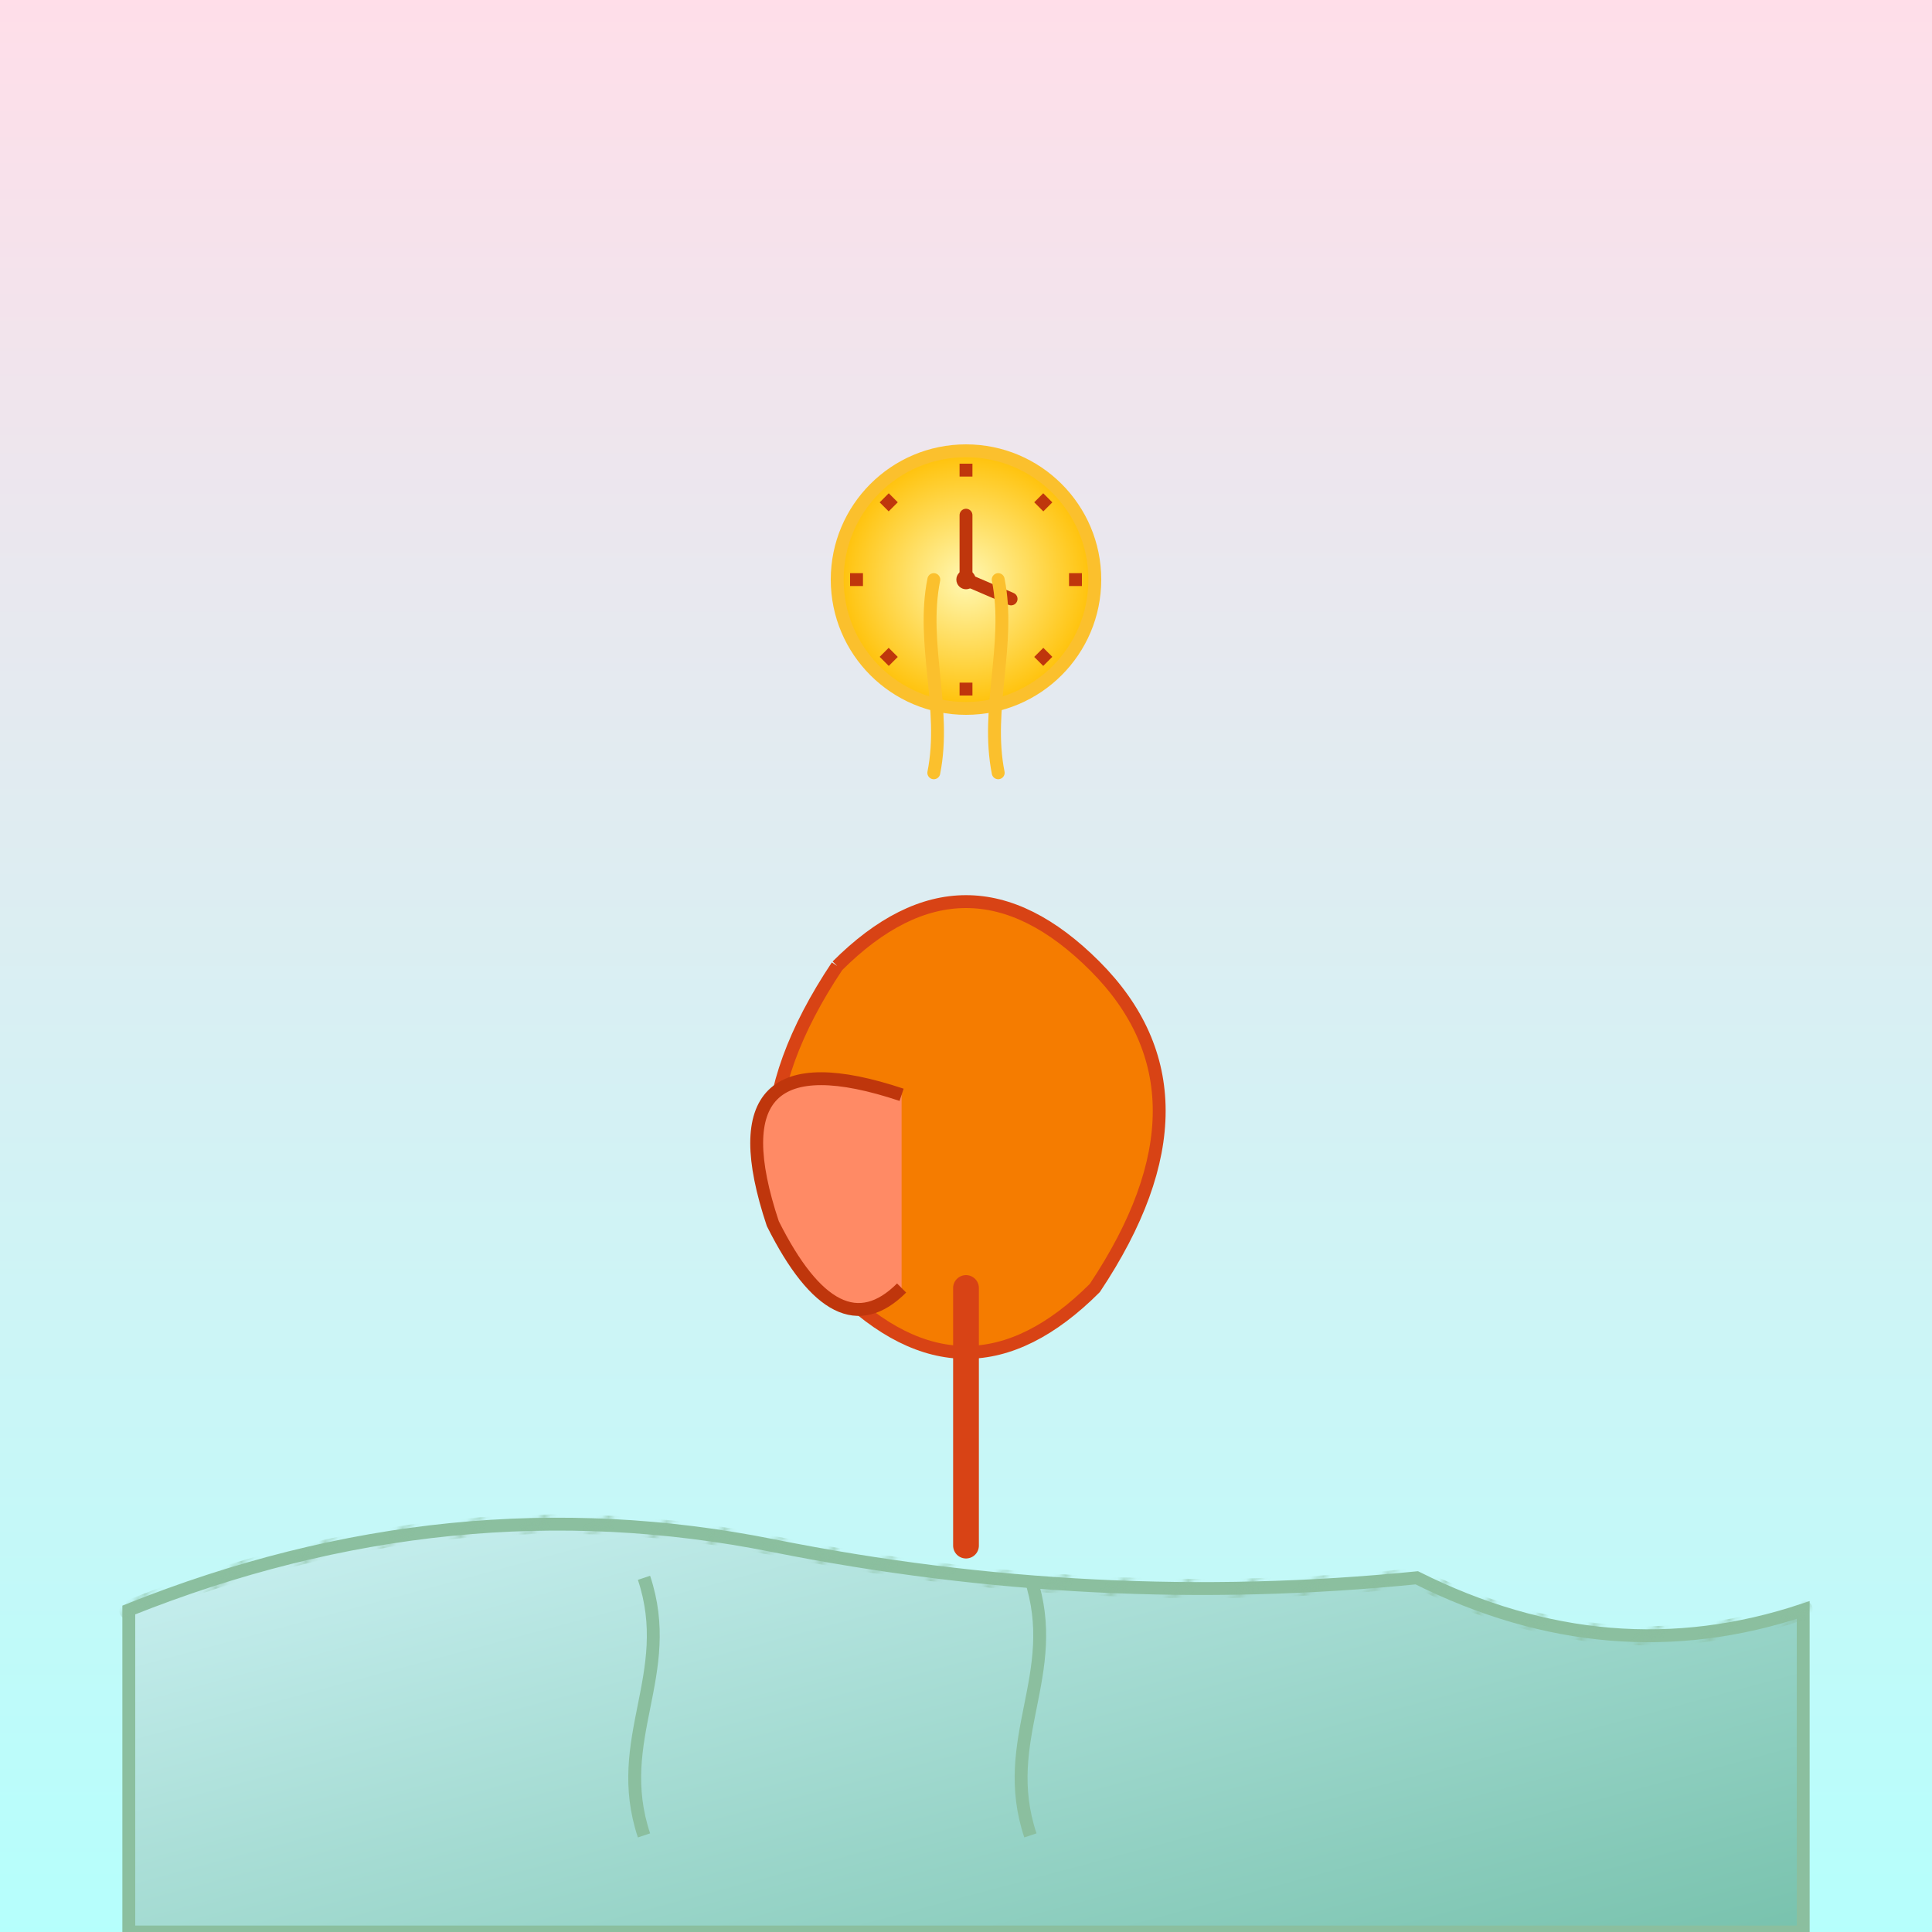
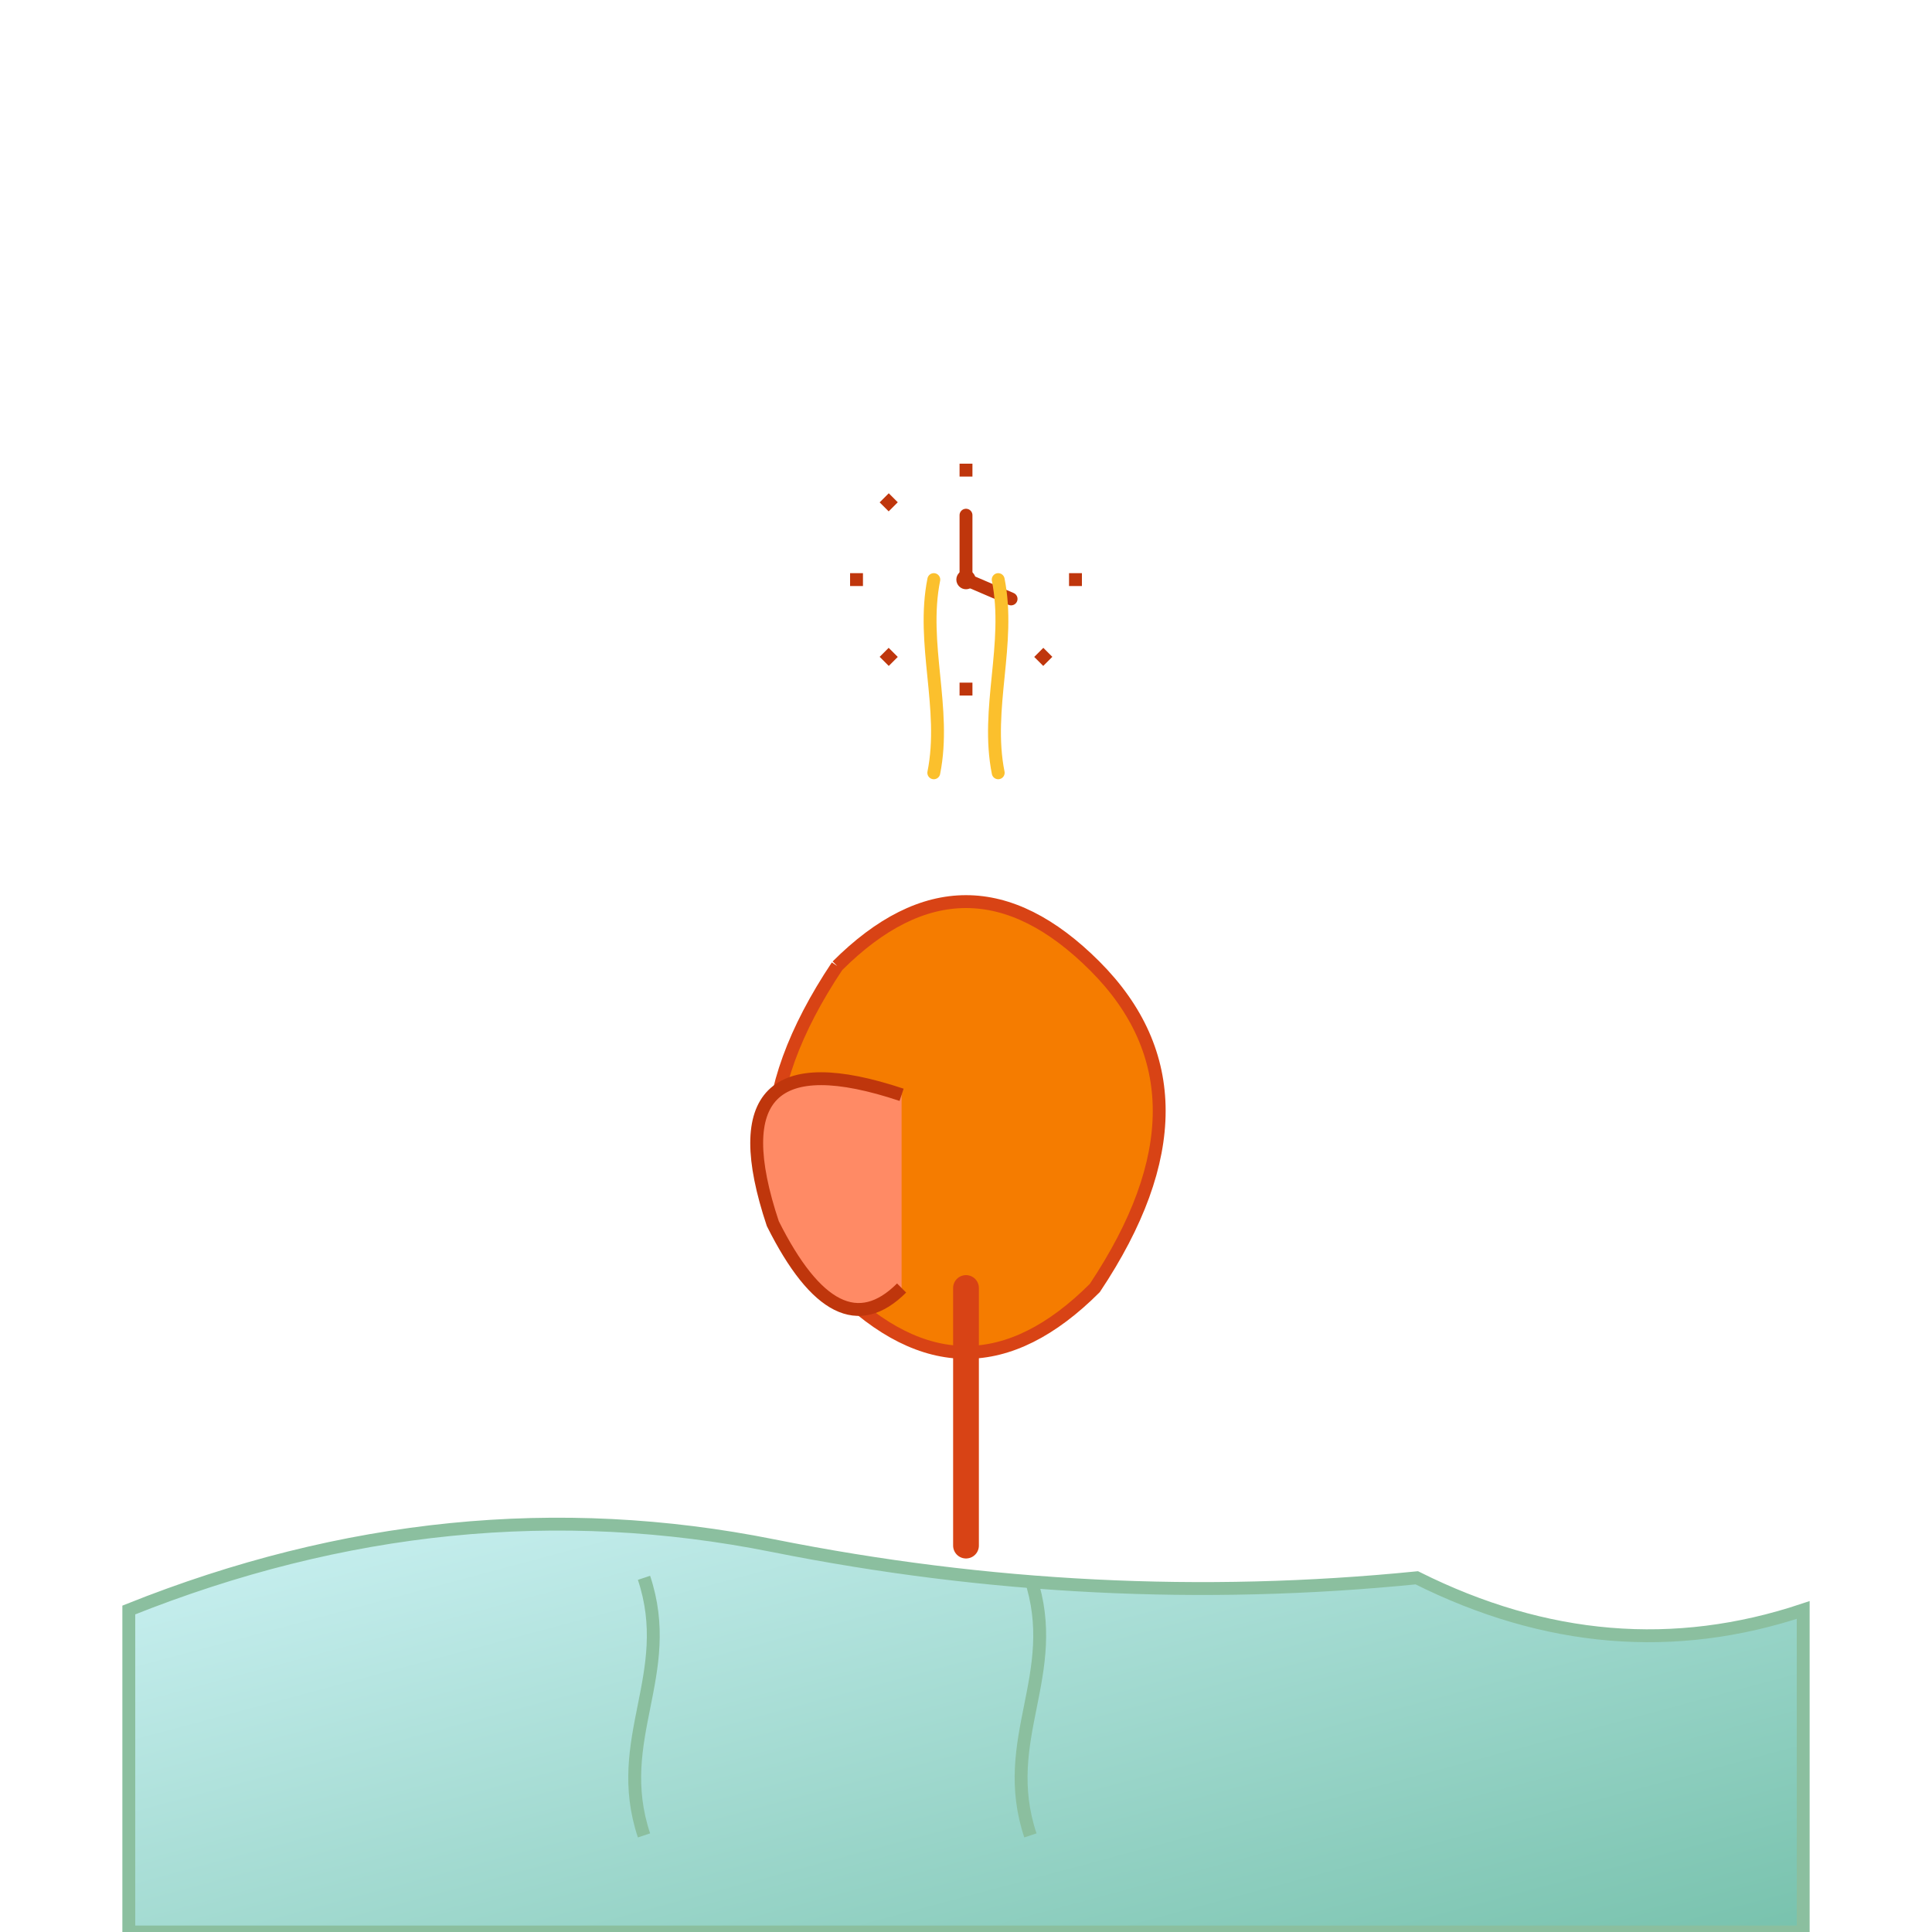
<svg xmlns="http://www.w3.org/2000/svg" viewBox="0 0 300 300">
-   <rect width="300" height="300" fill="url(#skyGradient)" />
  <defs>
    <linearGradient id="skyGradient" x1="0" y1="0" x2="0" y2="1">
      <stop offset="0%" stop-color="#FFDEE9" />
      <stop offset="100%" stop-color="#B5FFFC" />
    </linearGradient>
    <radialGradient id="clockFaceGradient" cx="50%" cy="50%" r="50%">
      <stop offset="0%" stop-color="#FFF8B3" />
      <stop offset="100%" stop-color="#FFC107" />
    </radialGradient>
    <linearGradient id="icebergGradient" x1="0" y1="0" x2="1" y2="1">
      <stop offset="0%" stop-color="#D0F4F7" />
      <stop offset="100%" stop-color="#78C2AD" />
    </linearGradient>
    <pattern id="icebergPattern" patternUnits="userSpaceOnUse" width="10" height="10">
      <rect width="10" height="10" fill="none" />
      <path d="M0 10 L10 0" stroke="#8BBF9F" stroke-width="0.5" />
    </pattern>
  </defs>
  <g id="iceberg">
    <path d="M20,250 Q70,230 120,240 T220,245 Q250,260 280,250 L280,300 L20,300 Z" fill="url(#icebergGradient)" stroke="#8BBF9F" stroke-width="2" />
-     <path d="M20,250 Q70,230 120,240 T220,245 Q250,260 280,250" fill="none" stroke="url(#icebergPattern)" stroke-width="3" stroke-linecap="round" />
    <path d="M100,245 C105,260 95,270 100,285" stroke="#8BBF9F" stroke-width="2" fill="none" />
    <path d="M160,245 C165,260 155,270 160,285" stroke="#8BBF9F" stroke-width="2" fill="none" />
  </g>
  <g id="flamingo" transform="translate(150,130)">
    <path d="M-20,20 Q0,0 20,20 T20,70 Q0,90 -20,70 T-20,20" fill="#F57C00" stroke="#D84315" stroke-width="2" />
    <path d="M0,70 L0,110" stroke="#D84315" stroke-width="4" stroke-linecap="round" />
    <path d="M-10,40 Q-40,30 -30,60 Q-20,80 -10,70" fill="#FF8A65" stroke="#BF360C" stroke-width="2" />
    <g id="clockHead" transform="translate(0,-40)">
-       <circle cx="0" cy="0" r="20" fill="url(#clockFaceGradient)" stroke="#FBC02D" stroke-width="2" />
      <g id="clockMarks">
        <line x1="0" y1="-18" x2="0" y2="-16" stroke="#BF360C" stroke-width="2" />
-         <line x1="12.7" y1="-12.7" x2="11.3" y2="-11.3" stroke="#BF360C" stroke-width="2" />
        <line x1="18" y1="0" x2="16" y2="0" stroke="#BF360C" stroke-width="2" />
        <line x1="12.7" y1="12.7" x2="11.3" y2="11.3" stroke="#BF360C" stroke-width="2" />
        <line x1="0" y1="18" x2="0" y2="16" stroke="#BF360C" stroke-width="2" />
        <line x1="-12.7" y1="12.7" x2="-11.3" y2="11.3" stroke="#BF360C" stroke-width="2" />
        <line x1="-18" y1="0" x2="-16" y2="0" stroke="#BF360C" stroke-width="2" />
        <line x1="-12.7" y1="-12.7" x2="-11.3" y2="-11.3" stroke="#BF360C" stroke-width="2" />
      </g>
      <line x1="0" y1="0" x2="0" y2="-10" stroke="#BF360C" stroke-width="2" stroke-linecap="round" />
      <line x1="0" y1="0" x2="7" y2="3" stroke="#BF360C" stroke-width="2" stroke-linecap="round" />
      <circle cx="0" cy="0" r="1.5" fill="#BF360C" />
    </g>
  </g>
  <g id="drips">
    <path d="M145,90 C143,100 147,110 145,120" fill="none" stroke="#FBC02D" stroke-width="2" stroke-linecap="round" />
    <path d="M155,90 C157,100 153,110 155,120" fill="none" stroke="#FBC02D" stroke-width="2" stroke-linecap="round" />
  </g>
</svg>